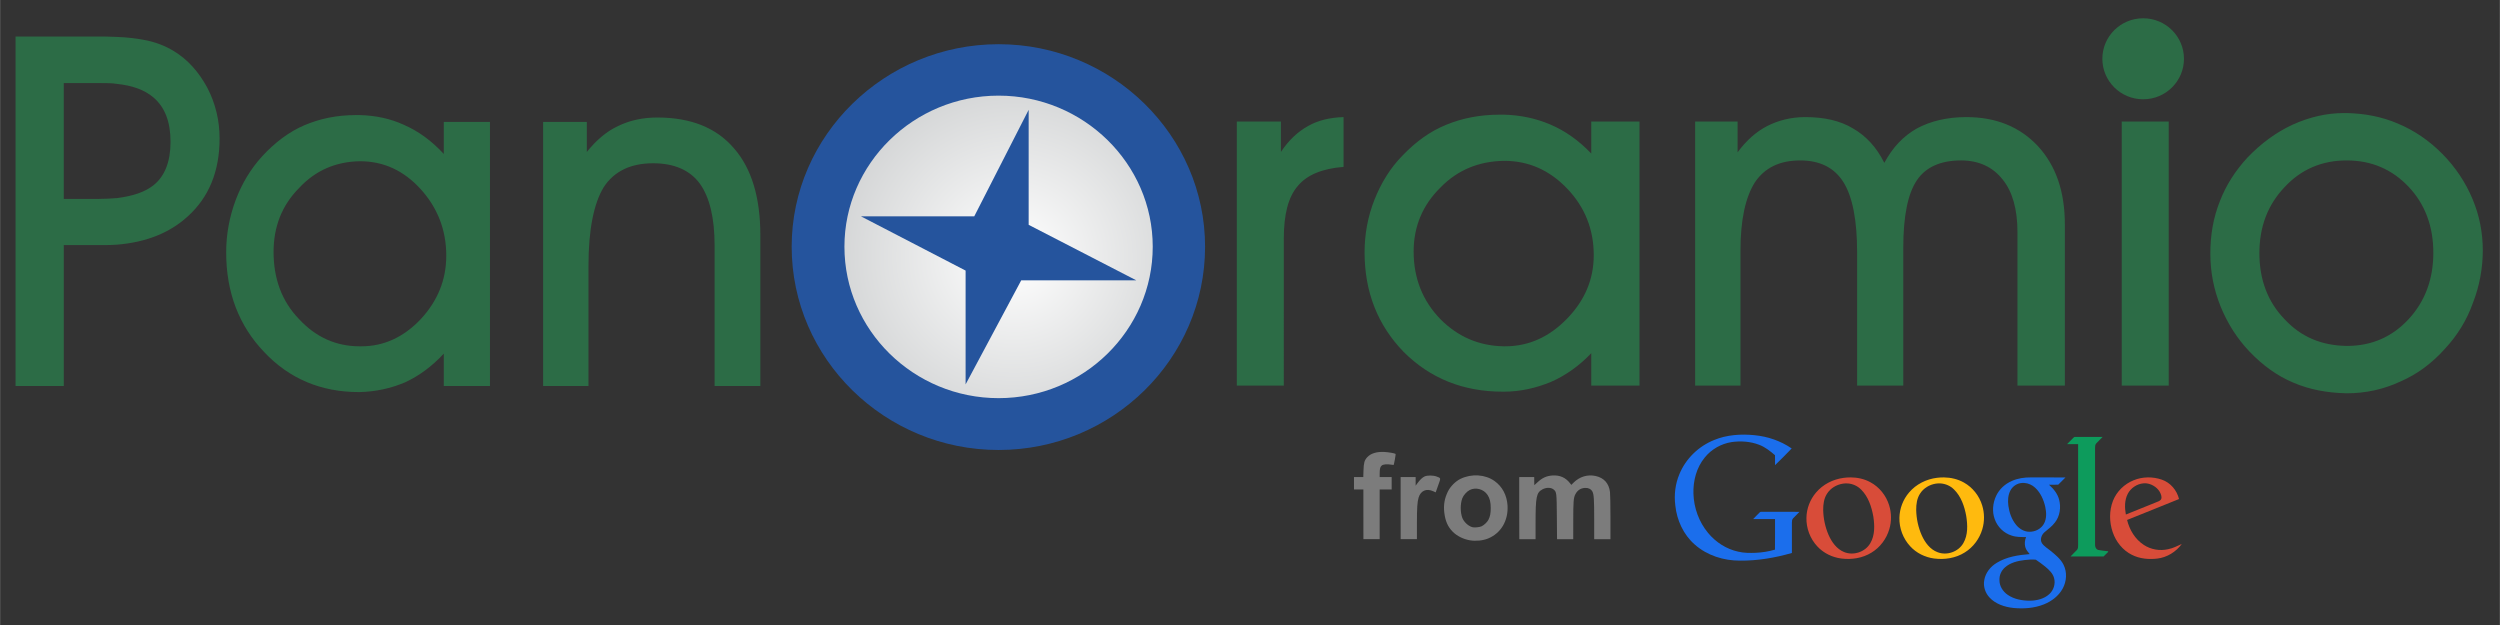
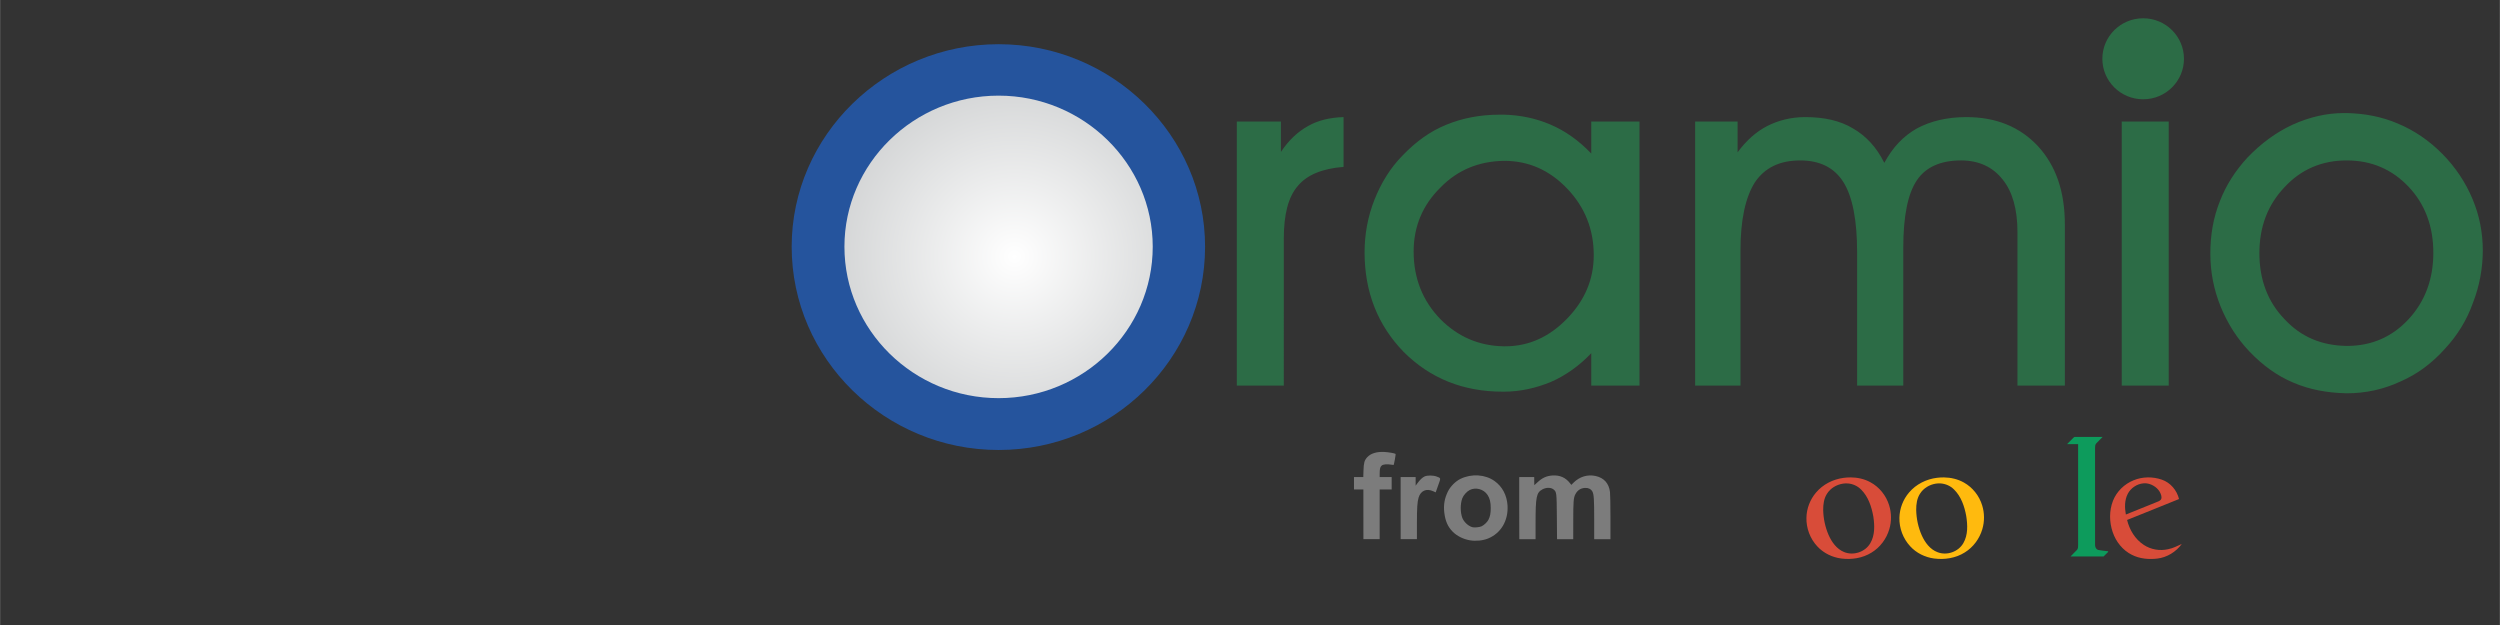
<svg xmlns="http://www.w3.org/2000/svg" xmlns:ns1="http://sodipodi.sourceforge.net/DTD/sodipodi-0.dtd" xmlns:ns2="http://www.inkscape.org/namespaces/inkscape" width="100" height="25" viewBox="0 0 100 25.002" version="1.1" id="svg4" ns1:docname="Panoramio logo.svg" ns2:version="0.92.3 (2405546, 2018-03-11)">
  <rect x="0" y="0" width="100" height="25.002" fill="#333333" stroke="none" />
  <title id="title28">Panoramio logo</title>
  <defs id="defs8">
    <radialGradient id="1" cx="265" cy="449.89" r="41.251" fx="265" fy="449.89" gradientUnits="userSpaceOnUse">
      <stop offset="0" style="stop-color:#ffffff" id="stop4" />
      <stop offset="1" style="stop-color:#c6c8c9" id="stop6" />
    </radialGradient>
    <radialGradient id="radialGradient41" cx="265" cy="449.89" r="41.251" fx="265" fy="449.89" gradientUnits="userSpaceOnUse">
      <stop offset="0" style="stop-color:#ffffff" id="stop37" />
      <stop offset="1" style="stop-color:#c6c8c9" id="stop39" />
    </radialGradient>
  </defs>
  <ns1:namedview pagecolor="#ffffff" bordercolor="#000000" borderopacity="0.392" objecttolerance="1" gridtolerance="1" guidetolerance="1" ns2:pageopacity="0" ns2:pageshadow="2" ns2:window-width="1366" ns2:window-height="705" id="namedview6" showgrid="false" ns2:zoom="4.5834487" ns2:cx="65.990225" ns2:cy="3.7707062" ns2:window-x="-8" ns2:window-y="-8" ns2:window-maximized="1" ns2:current-layer="svg4" ns2:pagecheckerboard="false" ns2:showpageshadow="false" borderlayer="true" showguides="false" />
  <g id="g23" transform="matrix(0.229,0,0,0.225,-20.107,-90.959)">
    <g id="g19">
      <path style="fill:#25549d;stroke:none" d="m 262.224,484.266 c 19.872,0 36.072,-16.2 36.072,-36.144 0,-19.8 -16.2,-36 -36.072,-36 -19.872,0 -36.144,16.2 -36.144,36 0,19.944 16.272,36.144 36.144,36.144 z" id="path2" ns2:connector-curvature="0" />
      <defs id="defs9">
        <radialGradient id="radialGradient52" cx="265" cy="449.89" r="41.251" fx="265" fy="449.89" gradientUnits="userSpaceOnUse">
          <stop offset="0" style="stop-color:#ffffff" id="stop48" />
          <stop offset="1" style="stop-color:#c6c8c9" id="stop50" />
        </radialGradient>
      </defs>
      <path style="fill:url(#1);stroke:none" d="m 262.224,475.05 c 14.832,0 26.928,-12.096 26.928,-26.928 0,-14.76 -12.096,-26.856 -26.928,-26.856 -14.832,0 -26.928,12.096 -26.928,26.856 0,14.832 12.096,26.928 26.928,26.928 z" id="path11" ns2:connector-curvature="0" />
-       <path style="fill:#25549d;stroke:none" d="m 257.976,442.722 9.504,-18.936 v 20.448 l 18.792,9.864 h -20.088 l -9.72,18.504 V 452.37 l -18.288,-9.648 z" id="path13" ns2:connector-curvature="0" />
-       <path style="fill:#2c6c46;stroke:none" d="m 150.624,473.97 v -8.136 h 0.288 c 3.888,0 7.344,-1.584 10.368,-4.824 2.952,-3.24 4.464,-6.984 4.464,-11.304 0,-4.536 -1.512,-8.496 -4.464,-11.808 -2.952,-3.312 -6.48,-4.968 -10.584,-4.968 h -0.072 v -8.208 c 2.808,0.072 5.4,0.648 7.704,1.728 2.592,1.152 4.896,2.88 6.984,5.184 v -5.688 h 8.064 v 46.944 h -8.064 v -5.76 c -2.016,2.232 -4.32,3.96 -6.768,5.112 -2.52,1.08 -5.112,1.656 -7.92,1.728 z m 39.96,-1.08 h -7.92 v -46.944 h 7.632 v 5.328 c 1.656,-2.088 3.456,-3.672 5.472,-4.608 2.016,-1.008 4.32,-1.512 6.84,-1.512 5.832,0 10.296,1.8 13.392,5.472 3.096,3.6 4.608,8.784 4.608,15.48 v 26.784 h -7.992 v -24.984 c 0,-4.896 -0.864,-8.568 -2.592,-11.016 -1.728,-2.376 -4.464,-3.6 -8.136,-3.6 -3.96,0 -6.84,1.44 -8.64,4.248 -1.728,2.88 -2.664,7.56 -2.664,13.968 z m -82.368,-33.408 c 2.808,-0.36 4.896,-1.08 6.408,-2.304 1.944,-1.584 2.952,-4.176 2.952,-7.704 0,-3.6 -1.008,-6.192 -3.024,-7.92 -1.512,-1.296 -3.6,-2.088 -6.336,-2.376 v -8.352 c 1.872,0.072 3.456,0.288 4.608,0.504 2.016,0.36 3.816,1.08 5.328,2.016 2.448,1.512 4.32,3.672 5.832,6.48 1.44,2.808 2.16,5.832 2.16,9.072 0,5.832 -1.872,10.44 -5.544,13.824 -3.168,2.952 -7.272,4.608 -12.384,5.04 z m 42.408,-14.76 v 8.208 c -4.104,0.072 -7.704,1.584 -10.584,4.752 -3.024,3.096 -4.464,6.912 -4.464,11.376 0,4.752 1.44,8.784 4.464,11.952 2.88,3.168 6.408,4.824 10.584,4.824 v 8.136 h -0.144 c -6.624,0 -12.168,-2.376 -16.56,-7.128 -4.392,-4.68 -6.624,-10.584 -6.624,-17.712 0,-3.24 0.576,-6.336 1.656,-9.288 1.08,-2.952 2.664,-5.616 4.68,-7.848 2.232,-2.448 4.68,-4.32 7.344,-5.472 2.664,-1.152 5.616,-1.8 9,-1.8 0.216,0 0.432,0 0.648,0 z m -51.696,14.904 h 6.12 c 1.152,0 2.232,-0.072 3.168,-0.144 v 8.28 c -0.792,0.072 -1.656,0.072 -2.52,0.072 h -6.768 v 25.056 h -8.424 v -62.136 h 13.608 c 1.512,0 2.88,0 4.104,0.072 v 8.352 c -0.864,-0.144 -1.8,-0.144 -2.88,-0.144 h -6.408 z" id="path15" ns2:connector-curvature="0" />
      <path style="fill:#2c6c46;stroke:none" d="m 497.664,474.186 v -8.424 h 0.144 c 4.248,0 7.848,-1.584 10.728,-4.752 2.88,-3.168 4.32,-7.128 4.32,-11.808 0,-4.68 -1.44,-8.64 -4.32,-11.736 -2.88,-3.096 -6.48,-4.68 -10.8,-4.68 h -0.072 v -8.424 c 3.24,0.072 6.192,0.648 9,1.872 2.88,1.224 5.472,3.024 7.776,5.4 2.304,2.376 4.032,5.04 5.256,7.992 1.224,2.952 1.8,6.048 1.8,9.144 0,3.168 -0.576,6.336 -1.728,9.36 -1.08,3.096 -2.736,5.76 -4.752,7.992 -2.304,2.664 -4.968,4.68 -7.92,5.976 -2.88,1.368 -6.048,2.088 -9.288,2.088 z m -35.496,-66.672 c 3.96,0 7.128,3.24 7.128,7.2 0,3.96 -3.168,7.2 -7.128,7.2 -3.96,0 -7.128,-3.24 -7.128,-7.2 0,-3.96 3.168,-7.2 7.128,-7.2 z m 35.496,16.848 v 8.424 c -4.248,0 -7.92,1.584 -10.8,4.752 -2.952,3.168 -4.392,7.056 -4.392,11.736 0,4.68 1.44,8.64 4.392,11.736 2.88,3.168 6.48,4.68 10.8,4.752 v 8.424 c -3.312,-0.072 -6.408,-0.648 -9.216,-1.872 -2.88,-1.224 -5.4,-3.096 -7.704,-5.544 -2.16,-2.304 -3.816,-4.968 -5.04,-7.992 -1.224,-3.096 -1.8,-6.192 -1.8,-9.432 0,-3.312 0.504,-6.336 1.656,-9.288 1.08,-2.88 2.736,-5.472 4.824,-7.776 2.376,-2.52 4.968,-4.464 7.848,-5.832 2.952,-1.368 5.976,-2.088 9.072,-2.088 0.144,0 0.288,0 0.36,0 z m -147.168,49.536 v -8.064 h 0.216 c 4.104,0 7.704,-1.656 10.8,-4.896 3.096,-3.24 4.68,-6.984 4.68,-11.304 0,-4.536 -1.512,-8.496 -4.608,-11.808 -3.096,-3.312 -6.768,-4.968 -11.016,-4.968 h -0.072 v -8.208 c 2.88,0.072 5.544,0.648 8.064,1.728 2.664,1.152 5.04,2.88 7.2,5.184 v -5.688 h 8.424 v 46.944 h -8.424 v -5.76 c -2.088,2.232 -4.464,3.96 -7.056,5.112 -2.592,1.08 -5.328,1.728 -8.208,1.728 z M 412.2,449.13 c 0,-5.688 -0.792,-9.864 -2.376,-12.456 -1.584,-2.592 -4.104,-3.888 -7.56,-3.888 -3.6,0 -6.192,1.296 -7.92,3.888 -1.656,2.664 -2.52,6.696 -2.52,12.096 v 24.048 h -7.92 v -46.944 h 7.416 v 5.472 c 1.512,-2.088 3.24,-3.672 5.184,-4.68 1.944,-1.008 4.176,-1.584 6.624,-1.584 3.384,0 6.12,0.648 8.352,2.016 2.232,1.296 4.104,3.312 5.472,6.12 1.44,-2.736 3.312,-4.752 5.688,-6.12 2.376,-1.296 5.256,-2.016 8.64,-2.016 5.184,0 9.36,1.728 12.528,5.184 3.168,3.528 4.68,8.136 4.68,13.896 v 28.656 h -8.28 v -27.36 c 0,-3.96 -0.864,-7.128 -2.592,-9.288 -1.728,-2.232 -4.176,-3.384 -7.272,-3.384 -3.6,0 -6.192,1.224 -7.704,3.528 -1.584,2.376 -2.376,6.408 -2.376,11.952 v 24.552 H 412.2 Z m 46.224,23.688 v -46.944 h 8.208 v 46.944 z M 350.496,424.65 v 8.208 c -4.32,0.072 -8.064,1.584 -11.088,4.752 -3.096,3.096 -4.68,6.912 -4.68,11.376 0,4.752 1.584,8.784 4.68,12.024 3.024,3.096 6.696,4.752 11.088,4.824 v 8.064 h -0.216 c -6.912,0 -12.672,-2.376 -17.28,-7.056 -4.536,-4.752 -6.84,-10.656 -6.84,-17.712 0,-3.24 0.576,-6.408 1.728,-9.36 1.152,-2.952 2.736,-5.616 4.896,-7.848 2.304,-2.448 4.824,-4.32 7.632,-5.472 2.736,-1.152 5.832,-1.8 9.36,-1.8 0.288,0 0.504,0 0.72,0 z m -38.448,48.168 h -8.208 v -46.944 h 7.704 v 5.4 c 1.368,-2.088 2.952,-3.6 4.752,-4.608 1.728,-1.008 3.816,-1.512 6.192,-1.584 v 8.856 c -3.744,0.288 -6.408,1.44 -7.992,3.384 -1.656,1.944 -2.448,5.04 -2.448,9.36 z" id="path17" ns2:connector-curvature="0" />
    </g>
  </g>
-   <path d="m 68.565,17.602 c 0.51,-0.211 1.074,-0.247 1.618,-0.193 0.529,0.052 1.048,0.228 1.486,0.531 -0.216,0.228 -0.441,0.448 -0.665,0.668 -0.003,-0.133 9.97e-4,-0.266 -0.003,-0.399 -0.191,-0.163 -0.39,-0.323 -0.627,-0.414 -0.351,-0.136 -0.741,-0.164 -1.112,-0.11 -0.414,0.066 -0.802,0.285 -1.066,0.611 -0.334,0.402 -0.474,0.938 -0.457,1.455 0.018,0.567 0.221,1.13 0.585,1.567 0.306,0.372 0.734,0.648 1.206,0.75 0.23,0.056 0.468,0.054 0.703,0.046 0.259,-0.013 0.517,-0.053 0.767,-0.127 0.007,-0.407 9.86e-4,-0.815 0.003,-1.222 -0.292,-6.39e-4 -0.583,9.9e-4 -0.875,-9.91e-4 0.085,-0.093 0.178,-0.18 0.266,-0.27 0.025,-0.03 0.068,-0.016 0.101,-0.02 0.495,0.002 0.99,-3.26e-4 1.485,0.001 -0.082,0.091 -0.174,0.172 -0.257,0.262 -0.042,0.047 -0.044,0.113 -0.045,0.172 0,0.404 0,0.807 0,1.211 -0.674,0.194 -1.374,0.314 -2.076,0.307 -0.653,0.003 -1.321,-0.207 -1.813,-0.646 -0.452,-0.396 -0.717,-0.977 -0.776,-1.57 -0.052,-0.42 -9.86e-4,-0.854 0.165,-1.245 0.253,-0.617 0.768,-1.116 1.386,-1.363 z" id="path4" ns2:connector-curvature="0" style="fill:#1b6eec;stroke-width:0.024" />
  <path d="m 82.93,17.522 c 0.021,-0.02 0.042,-0.049 0.076,-0.043 0.367,0 0.734,-7.09e-4 1.101,2.03e-4 -0.084,0.09 -0.175,0.172 -0.258,0.262 -0.042,0.047 -0.042,0.114 -0.044,0.172 7.09e-4,1.288 -2.06e-4,2.576 3.28e-4,3.864 -0.007,0.092 0.036,0.2 0.133,0.224 0.129,0.027 0.261,0.033 0.391,0.052 0.012,0.028 -0.026,0.045 -0.039,0.064 -0.049,0.047 -0.097,0.095 -0.145,0.143 -0.44,-0.001 -0.88,3.28e-4 -1.32,-9.9e-4 0.082,-0.091 0.174,-0.172 0.257,-0.262 0.041,-0.047 0.045,-0.113 0.045,-0.172 0,-1.353 0,-2.706 0,-4.058 -0.147,-7.1e-4 -0.294,9.9e-4 -0.441,-9.91e-4 0.079,-0.084 0.163,-0.163 0.243,-0.246 z" id="path6" ns2:connector-curvature="0" style="fill:#0d9b5c;stroke-width:0.024" />
  <path style="fill:#d84c39;stroke-width:0.024" d="m 74.021,19.098 c -0.092,-3.99e-4 -0.184,0.006 -0.275,0.018 -0.421,0.055 -0.825,0.259 -1.101,0.585 -0.241,0.28 -0.381,0.645 -0.386,1.014 -0.01,0.416 0.148,0.834 0.432,1.139 0.25,0.272 0.601,0.443 0.966,0.489 0.411,0.052 0.846,-0.015 1.202,-0.235 0.344,-0.207 0.6,-0.55 0.714,-0.934 0.094,-0.312 0.092,-0.651 -0.006,-0.962 -0.119,-0.387 -0.39,-0.728 -0.748,-0.92 -0.243,-0.134 -0.521,-0.194 -0.798,-0.195 z m -0.106,0.241 c 0.2,0.016 0.394,0.104 0.535,0.249 0.285,0.286 0.416,0.687 0.485,1.076 0.054,0.355 0.067,0.747 -0.121,1.066 -0.202,0.351 -0.674,0.509 -1.048,0.354 -0.298,-0.121 -0.495,-0.399 -0.621,-0.683 -0.136,-0.314 -0.208,-0.656 -0.216,-0.998 -9.86e-4,-0.224 0.027,-0.46 0.153,-0.652 0.137,-0.22 0.379,-0.363 0.633,-0.403 0.067,-0.011 0.134,-0.014 0.201,-0.008 z" id="path8" ns2:connector-curvature="0" />
  <path style="fill:#ffba0e;stroke-width:0.024" d="m 77.762,19.098 c -0.092,-0.001 -0.184,0.004 -0.275,0.015 -0.429,0.051 -0.842,0.257 -1.122,0.588 -0.241,0.28 -0.38,0.644 -0.386,1.013 -0.011,0.417 0.148,0.835 0.432,1.14 0.247,0.27 0.594,0.441 0.956,0.488 0.42,0.055 0.866,-0.014 1.227,-0.243 0.337,-0.208 0.588,-0.547 0.7,-0.926 0.093,-0.311 0.091,-0.65 -0.006,-0.959 -0.117,-0.382 -0.382,-0.718 -0.732,-0.912 -0.241,-0.136 -0.517,-0.2 -0.793,-0.204 z m -0.13,0.241 c 0.196,0.015 0.385,0.098 0.526,0.237 0.287,0.278 0.421,0.674 0.492,1.057 0.058,0.363 0.077,0.765 -0.114,1.094 -0.199,0.348 -0.66,0.508 -1.032,0.363 -0.301,-0.113 -0.503,-0.39 -0.631,-0.673 -0.142,-0.319 -0.215,-0.667 -0.223,-1.015 -0.002,-0.229 0.029,-0.471 0.161,-0.665 0.138,-0.213 0.375,-0.351 0.624,-0.39 0.065,-0.011 0.131,-0.013 0.196,-0.008 z" id="path10" ns2:connector-curvature="0" />
-   <path style="fill:#1b6eec;stroke-width:0.024" d="m 81.245,19.098 c -0.264,-0.004 -0.532,0.035 -0.774,0.144 -0.267,0.116 -0.495,0.325 -0.621,0.589 -0.137,0.29 -0.171,0.635 -0.058,0.938 0.107,0.307 0.363,0.559 0.674,0.655 0.186,0.066 0.385,0.059 0.579,0.06 -0.049,0.126 -0.067,0.268 -0.031,0.4 0.028,0.11 0.105,0.197 0.176,0.282 -0.452,0.034 -0.92,0.107 -1.313,0.346 -0.253,0.15 -0.456,0.401 -0.504,0.695 -0.048,0.247 0.038,0.509 0.207,0.692 0.246,0.267 0.612,0.384 0.964,0.422 0.408,0.038 0.83,0.009 1.213,-0.144 0.307,-0.122 0.588,-0.333 0.75,-0.626 0.163,-0.292 0.187,-0.665 0.034,-0.966 -0.116,-0.227 -0.319,-0.39 -0.512,-0.548 -0.119,-0.099 -0.261,-0.178 -0.349,-0.307 -0.09,-0.148 -0.016,-0.34 0.108,-0.444 0.143,-0.122 0.3,-0.233 0.412,-0.386 0.199,-0.251 0.247,-0.599 0.169,-0.905 -0.061,-0.242 -0.224,-0.443 -0.409,-0.605 0.123,-0.002 0.246,-0.002 0.37,-6.94e-4 0.098,-0.095 0.195,-0.191 0.29,-0.289 -0.459,-0.005 -0.918,-1.27e-4 -1.376,-0.002 z m -0.266,0.222 c 0.16,0.011 0.315,0.082 0.431,0.192 0.215,0.201 0.34,0.481 0.403,0.765 0.046,0.214 0.059,0.45 -0.041,0.651 -0.108,0.222 -0.36,0.352 -0.602,0.344 -0.206,-0.002 -0.396,-0.12 -0.524,-0.277 -0.176,-0.215 -0.271,-0.486 -0.309,-0.759 -0.028,-0.21 -0.017,-0.437 0.088,-0.626 0.081,-0.146 0.228,-0.252 0.393,-0.282 0.053,-0.01 0.107,-0.013 0.16,-0.009 z m 0.236,3.064 c 0.074,-0.004 0.148,-0.003 0.221,0.006 0.13,0.083 0.251,0.179 0.372,0.274 0.15,0.125 0.307,0.267 0.358,0.463 0.063,0.228 -0.018,0.482 -0.192,0.64 -0.209,0.193 -0.503,0.26 -0.78,0.263 -0.306,-9.9e-4 -0.625,-0.057 -0.882,-0.234 -0.193,-0.132 -0.337,-0.353 -0.331,-0.592 -0.01,-0.192 0.077,-0.383 0.222,-0.508 0.217,-0.191 0.509,-0.26 0.789,-0.293 0.074,-0.007 0.148,-0.015 0.222,-0.019 z" id="path12" ns2:connector-curvature="0" />
  <path style="fill:#d84c39;stroke-width:0.024" d="m 85.905,19.098 c -0.192,0.004 -0.384,0.041 -0.561,0.116 -0.368,0.149 -0.675,0.447 -0.821,0.817 -0.157,0.399 -0.15,0.854 -0.012,1.258 0.13,0.382 0.4,0.722 0.764,0.904 0.312,0.16 0.674,0.192 1.018,0.152 0.39,-0.045 0.75,-0.269 0.982,-0.584 -0.179,0.078 -0.353,0.172 -0.547,0.209 -0.329,0.076 -0.687,0.016 -0.97,-0.17 -0.348,-0.225 -0.575,-0.602 -0.672,-1 0.694,-0.275 1.385,-0.559 2.078,-0.837 -0.085,-0.352 -0.346,-0.66 -0.692,-0.777 -0.182,-0.062 -0.375,-0.092 -0.567,-0.089 z m -0.164,0.237 c 0.087,-0.007 0.174,0.003 0.259,0.032 0.204,0.068 0.389,0.229 0.449,0.44 0.014,0.059 0.028,0.131 -0.013,0.182 -0.048,0.057 -0.122,0.078 -0.188,0.105 -0.404,0.162 -0.807,0.328 -1.211,0.489 -0.05,-0.275 -0.055,-0.574 0.076,-0.828 0.12,-0.232 0.369,-0.399 0.629,-0.42 z" id="path14-9" ns2:connector-curvature="0" />
  <path style="fill:#989898;fill-opacity:0.722;stroke-width:0.017" d="m 58.803,21.615 c -0.268,-0.045 -0.523,-0.172 -0.696,-0.347 -0.193,-0.195 -0.294,-0.425 -0.334,-0.756 -0.037,-0.308 0.007,-0.572 0.142,-0.847 0.103,-0.209 0.306,-0.413 0.509,-0.511 0.442,-0.213 0.987,-0.177 1.359,0.089 0.311,0.222 0.494,0.568 0.519,0.98 0.036,0.604 -0.264,1.111 -0.782,1.32 -0.204,0.083 -0.484,0.111 -0.716,0.072 z m 0.465,-0.563 c 0.096,-0.046 0.222,-0.166 0.268,-0.255 0.069,-0.135 0.094,-0.26 0.094,-0.473 3.17e-4,-0.236 -0.037,-0.389 -0.128,-0.526 -0.153,-0.231 -0.471,-0.319 -0.712,-0.197 -0.118,0.06 -0.252,0.21 -0.298,0.333 -0.083,0.222 -0.083,0.557 3.17e-4,0.78 0.061,0.162 0.226,0.319 0.394,0.374 0.08,0.026 0.293,0.006 0.382,-0.036 z M 54.536,20.573 v -0.993 h -0.188 -0.188 v -0.248 -0.248 h 0.186 0.186 l 0.008,-0.261 c 0.01,-0.312 0.036,-0.405 0.145,-0.527 0.142,-0.158 0.378,-0.232 0.69,-0.216 0.17,0.009 0.421,0.052 0.45,0.079 0.011,0.01 -0.063,0.425 -0.079,0.441 -0.003,0.003 -0.051,-0.003 -0.107,-0.013 -0.144,-0.027 -0.304,-0.014 -0.362,0.03 -0.066,0.049 -0.088,0.126 -0.089,0.31 l -9.18e-4,0.158 h 0.24 0.24 v 0.248 0.248 h -0.24 -0.24 v 0.993 0.993 h -0.325 -0.325 z m 1.49,-0.248 v -1.242 h 0.3 0.3 v 0.173 0.173 l 0.075,-0.102 c 0.103,-0.14 0.194,-0.226 0.285,-0.268 0.107,-0.05 0.345,-0.048 0.481,0.004 0.176,0.068 0.172,0.044 0.059,0.358 l -0.098,0.275 -0.097,-0.044 c -0.27,-0.124 -0.5,-0.026 -0.585,0.248 -0.053,0.172 -0.069,0.414 -0.069,1.06 v 0.606 h -0.325 -0.325 z m 4.744,0 v -1.242 h 0.3 0.3 v 0.163 c 0,0.089 0.002,0.163 0.004,0.163 0.002,0 0.055,-0.049 0.118,-0.108 0.191,-0.182 0.365,-0.263 0.606,-0.28 0.294,-0.02 0.525,0.081 0.704,0.309 l 0.052,0.067 0.087,-0.087 c 0.24,-0.24 0.558,-0.338 0.878,-0.27 0.339,0.072 0.539,0.293 0.582,0.644 0.01,0.084 0.018,0.514 0.018,1.015 v 0.87 h -0.325 -0.325 v -0.775 c 0,-0.83 -0.013,-1.023 -0.074,-1.133 -0.055,-0.099 -0.162,-0.151 -0.294,-0.143 -0.178,0.011 -0.305,0.096 -0.388,0.259 -0.07,0.138 -0.082,0.284 -0.082,1.061 l -6.34e-4,0.732 h -0.324 -0.324 l -0.007,-0.878 c -0.008,-0.984 -0.01,-1.007 -0.124,-1.106 -0.104,-0.091 -0.297,-0.095 -0.456,-0.008 -0.239,0.13 -0.272,0.292 -0.272,1.363 l -3.17e-4,0.629 h -0.325 -0.325 z" id="path12-8" ns2:connector-curvature="0" />
</svg>